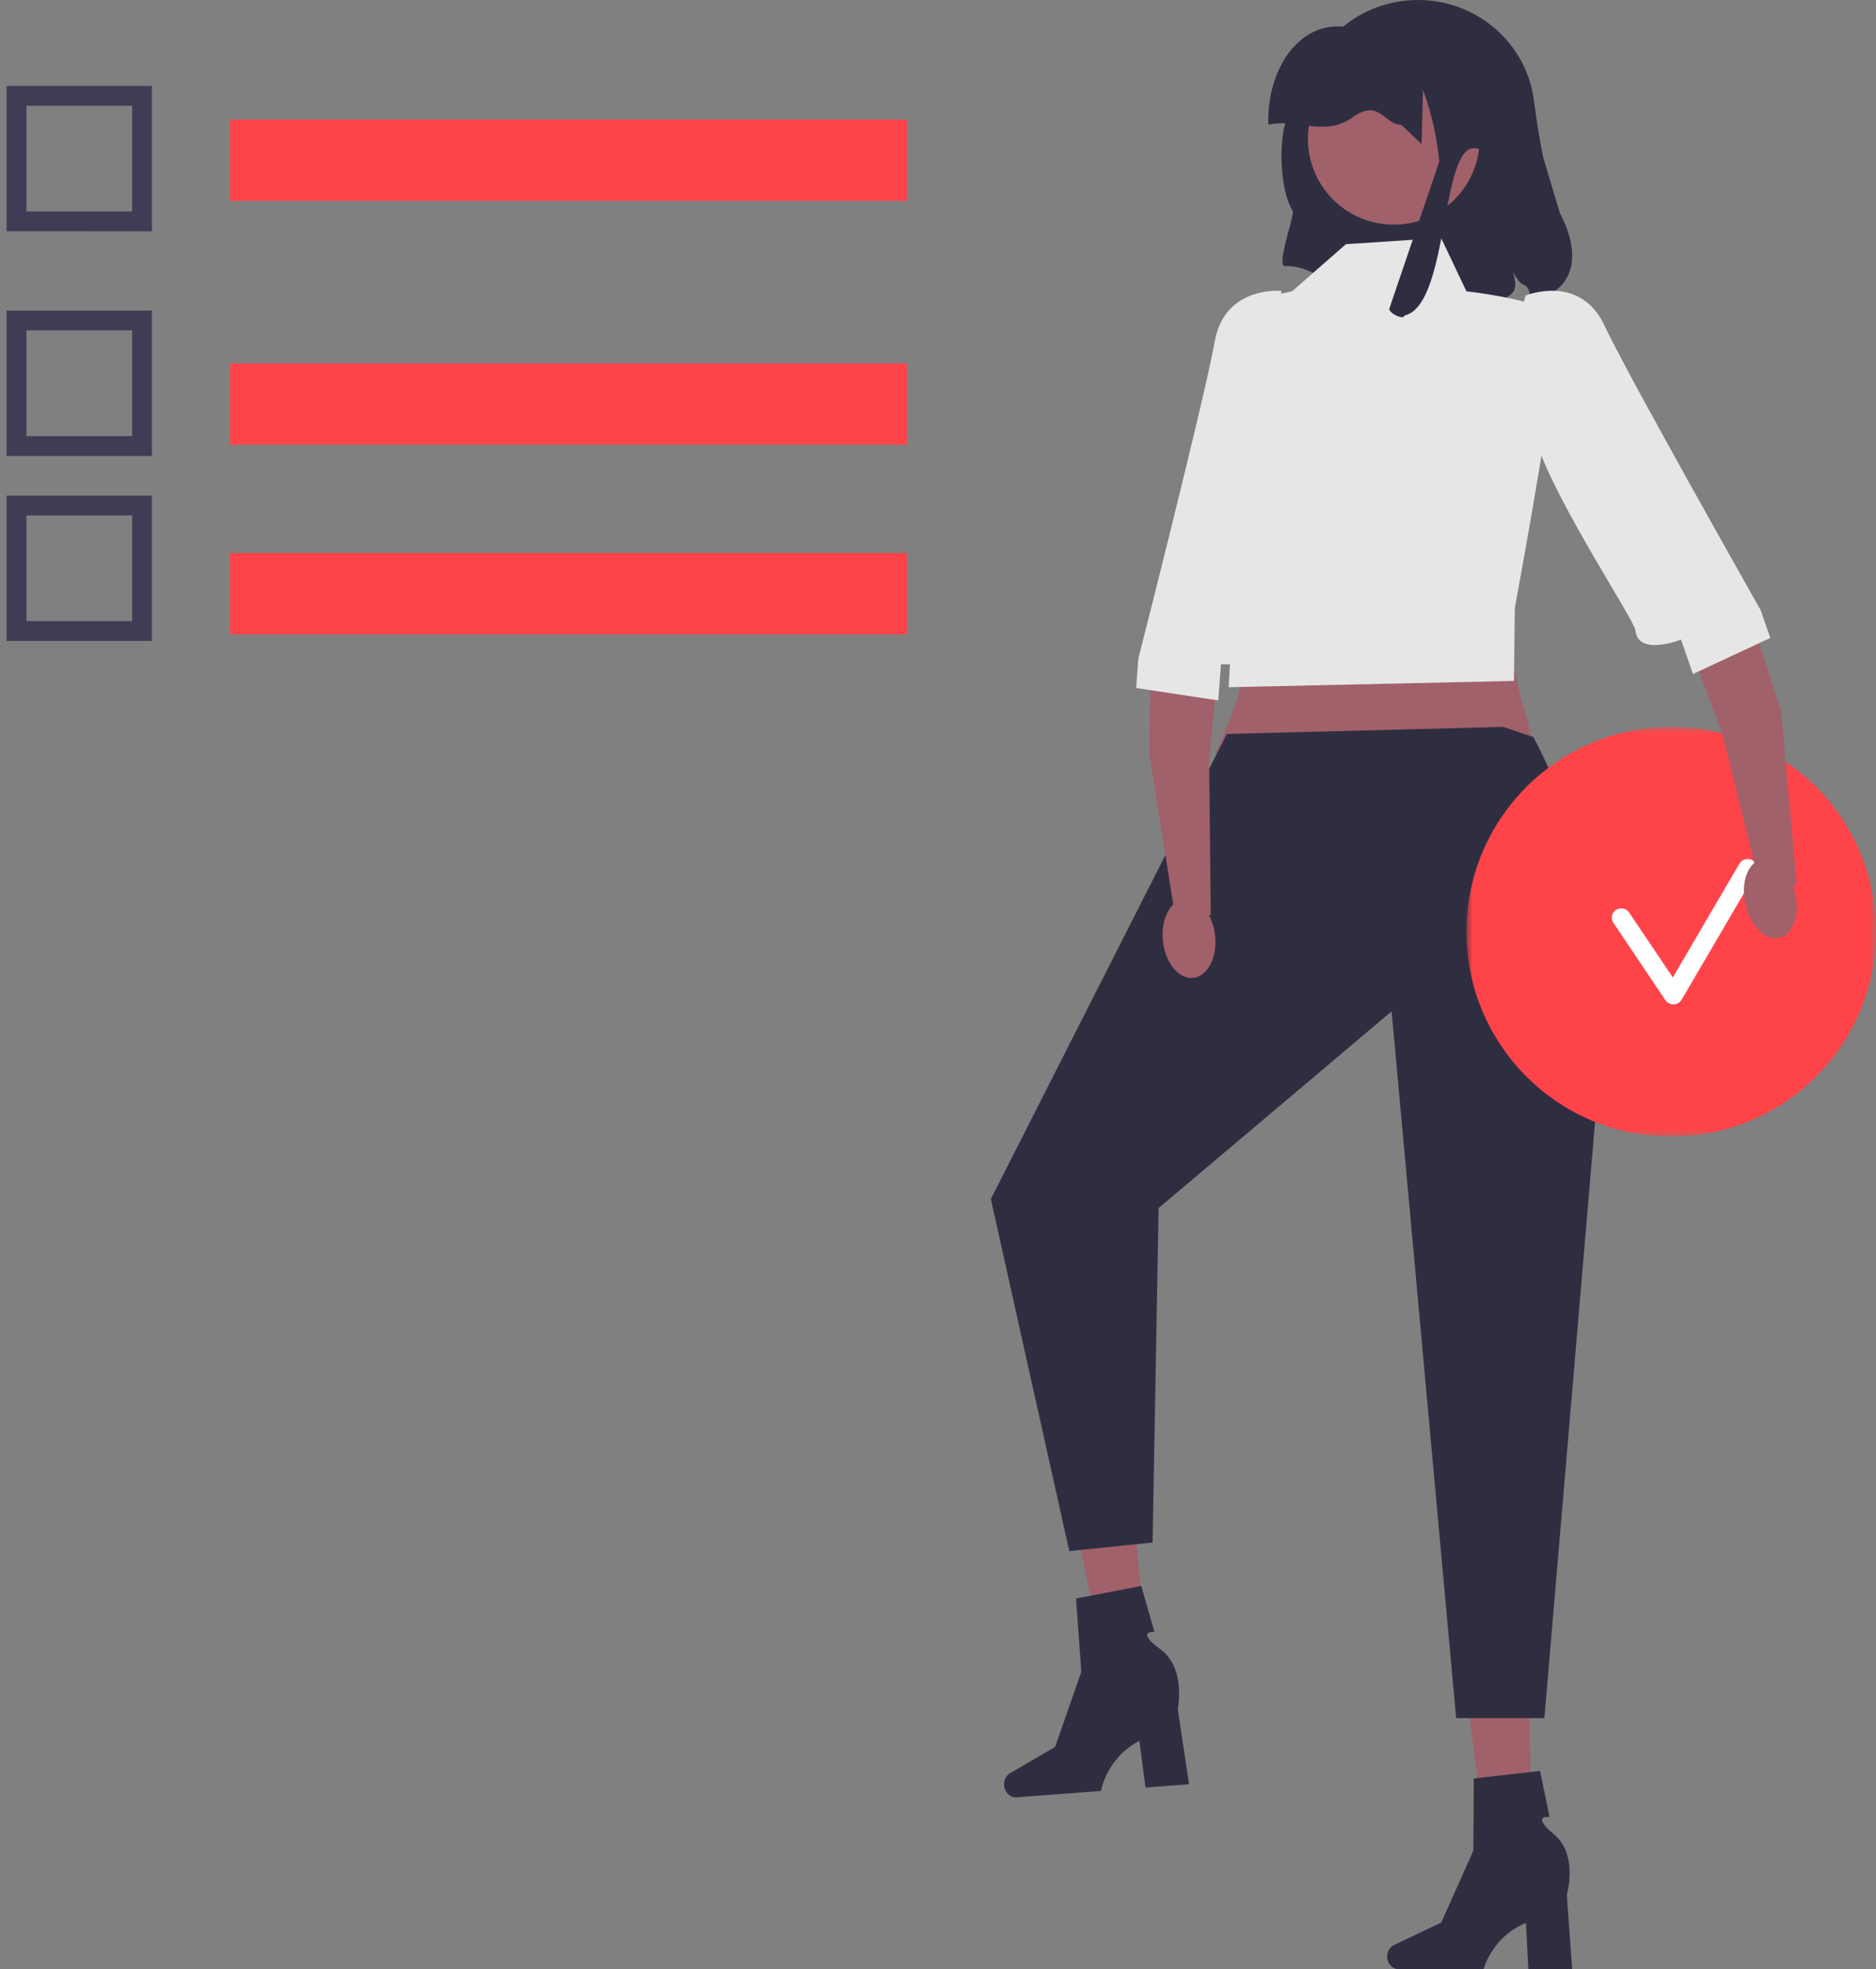
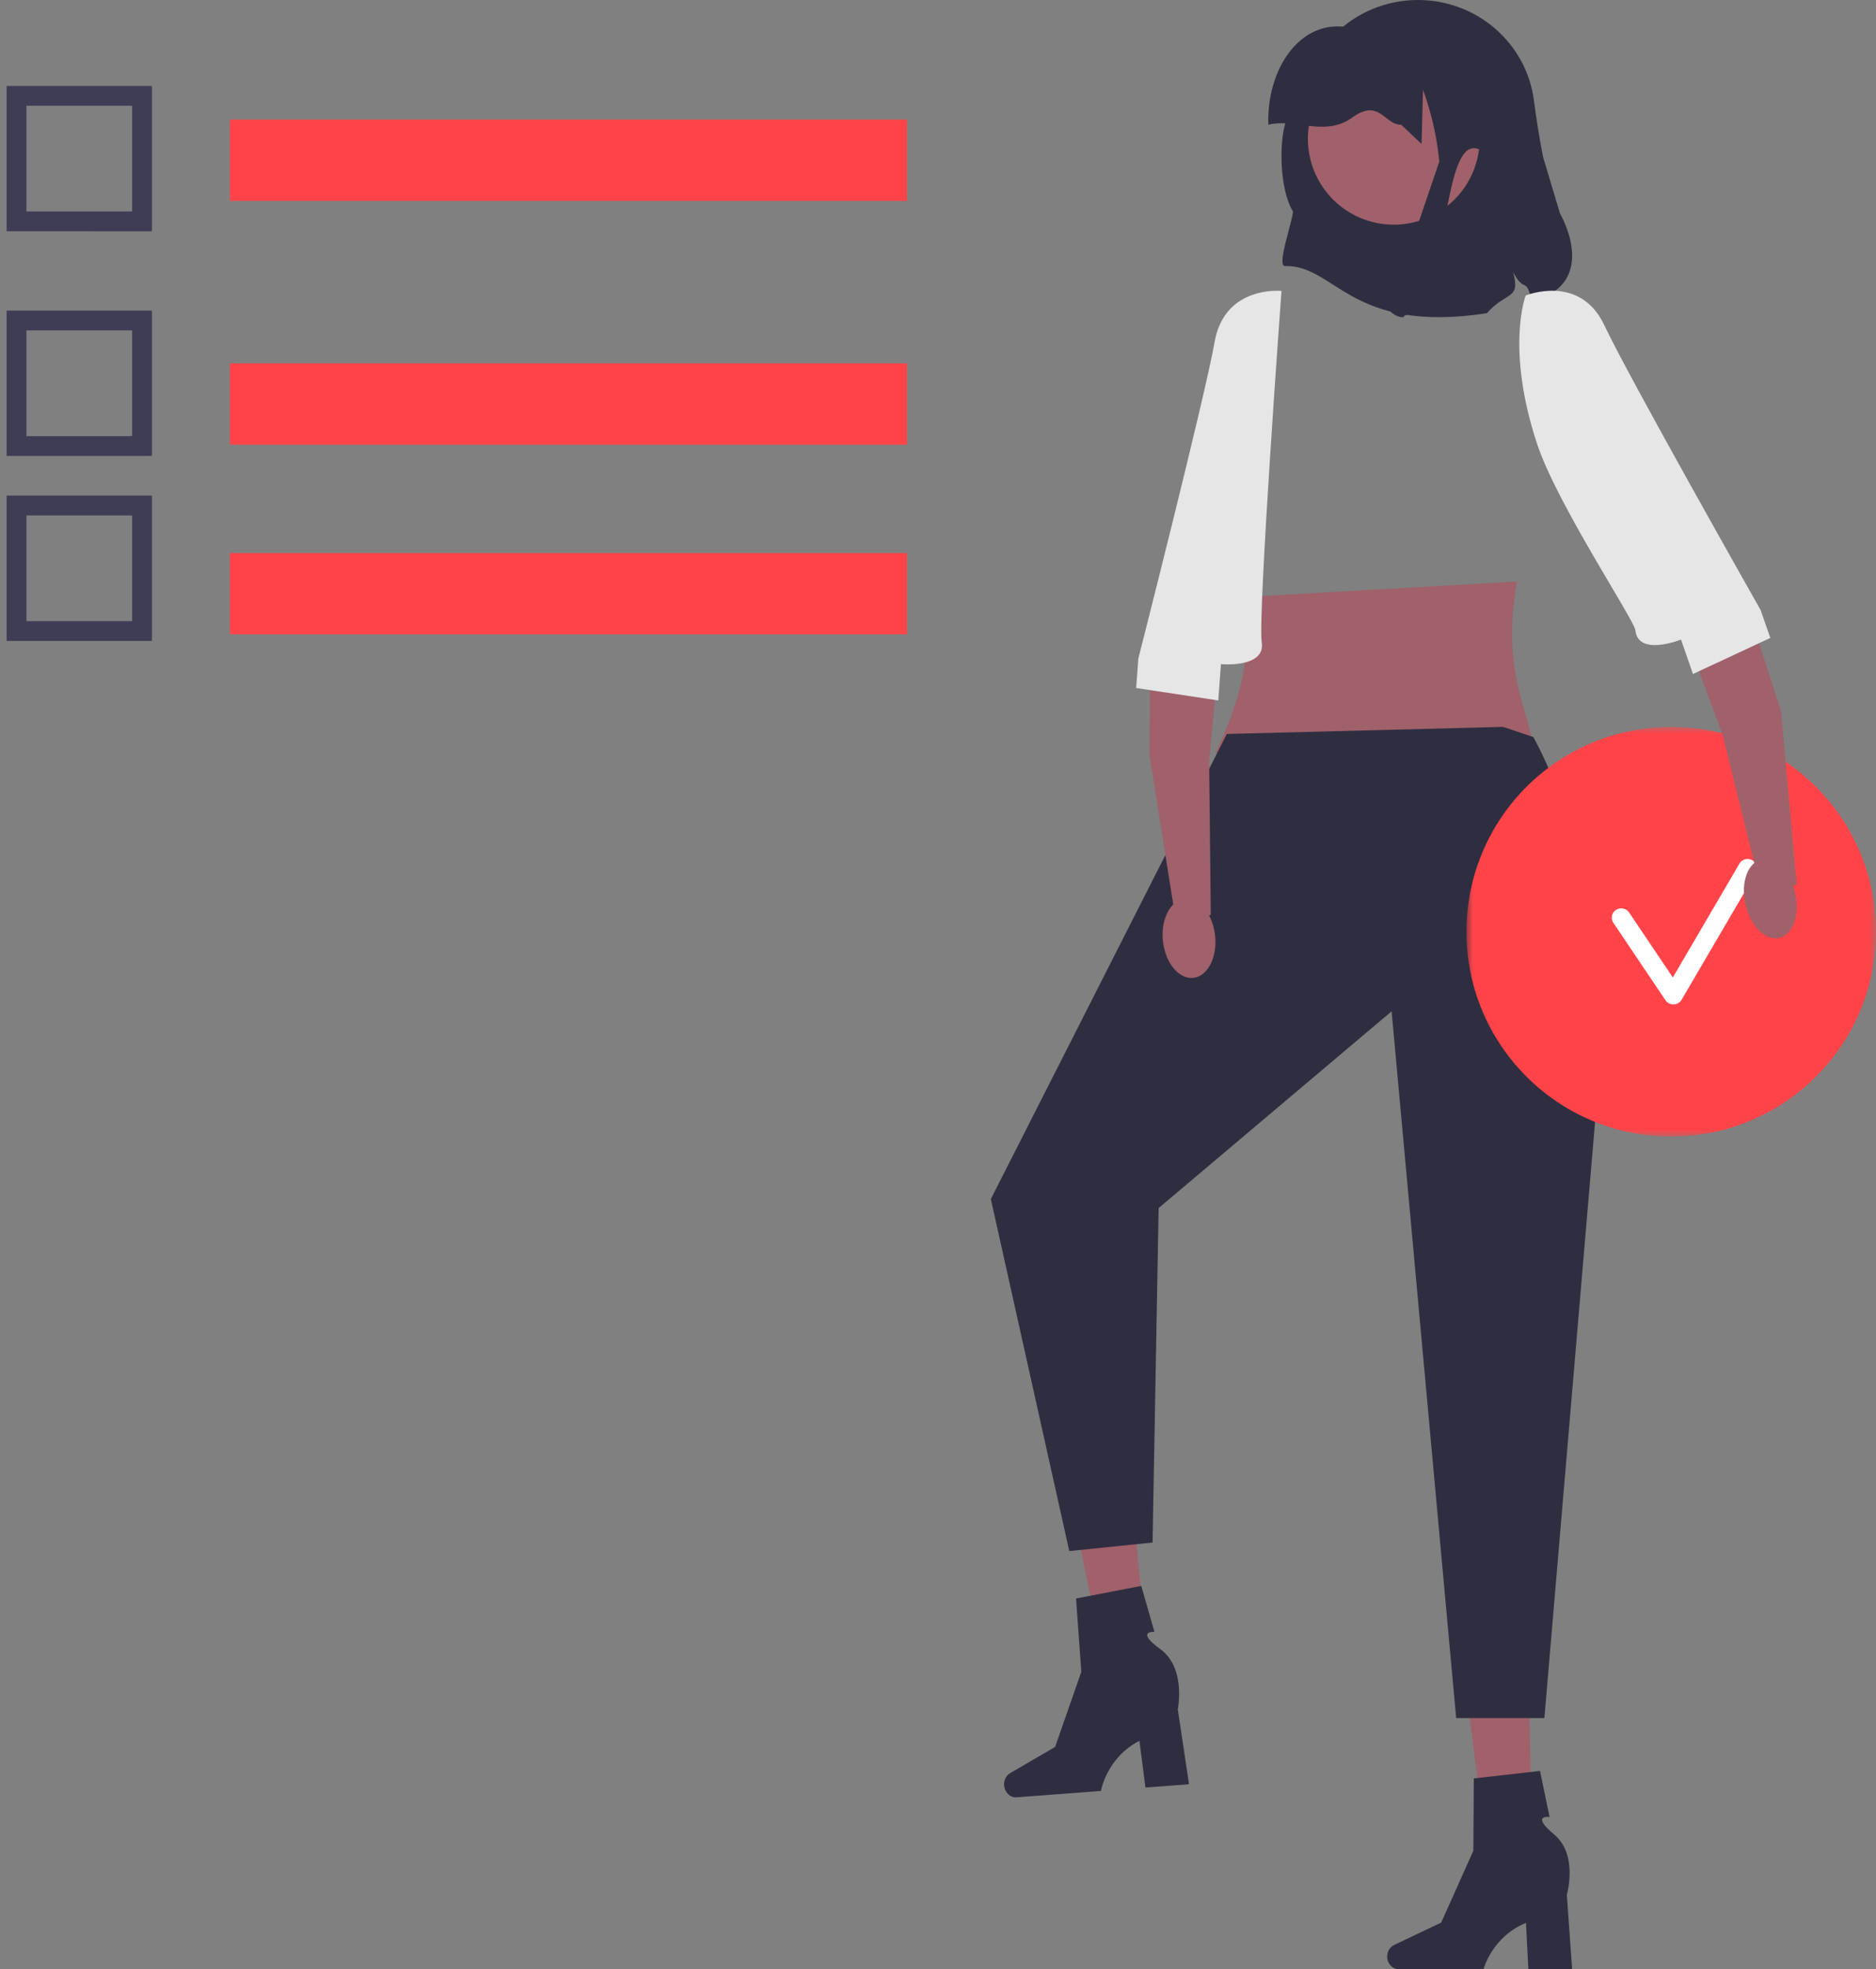
<svg xmlns="http://www.w3.org/2000/svg" xmlns:xlink="http://www.w3.org/1999/xlink" width="142" height="149">
  <rect width="100%" height="100%" fill="#808080" stroke="none" />
  <defs>
    <path id="a" d="M0 0L31 0 31 31 0 31z" />
  </defs>
  <g transform="translate(1)" fill="none" fill-rule="evenodd">
    <g transform="translate(74)">
      <path d="M40.922 22.718c-.403-1.825-.521-.48-1.396-2.136.6 2.14-.508 1.439-1.98 3.117-10.35 1.596-11.456-3.673-15.286-3.566-.655 0 .611-3.486.608-4.133-1.48-2.38-.929-9.119.616-7.297 0-4.807 3.96-8.703 8.848-8.703 4.504 0 8.222 3.311 8.775 7.594.185 1.432.415 2.856.69 4.273l1.274 4.254c1.793 3.398.945 6.039-2.15 6.597" fill="#2F2E41" />
      <path d="M30.5 4a6.5 6.5 0 1 1 0 13 6.5 6.5 0 0 1 0-13m10.493 53H17c2.01-4.345 3.247-8.483 1.314-11.775L39.828 44c-1.322 7.36 1.322 10.24 1.165 13" fill="#A0616A" />
      <path fill="#A0616A" d="M41 141.927L37.79 142 36 128.108 40.738 128z" />
      <path d="M30 148.046c0 .527.388.954.867.954h6.428s.632-2.45 3.211-3.503l.178 3.503H44l-.402-5.633s.887-3.014-.955-4.554c-1.842-1.541-.35-1.327-.35-1.327L41.568 134l-5.01.567-.037 5.474-2.432 5.432-3.566 1.697c-.317.151-.523.495-.523.876z" fill="#2F2E41" />
      <path fill="#A0616A" d="M12 126.693L8.853 127 6 113.454 10.644 113z" />
      <path d="M1.003 135.097c.043.533.462.937.939.9l6.39-.484s.434-2.528 2.914-3.79l.457 3.534 3.297-.25-.85-5.674s.642-3.12-1.313-4.54c-1.954-1.422-.454-1.317-.454-1.317L11.385 120l-4.937.953.4 5.545-1.984 5.685-3.41 1.988c-.304.176-.48.54-.45.926zM38.77 55l2.298.77c3.593 6.675 5.116 15.538 4.914 26.226L41.9 130h-6.678l-4.887-53.478-2.593 2.189L12.7 91.41l-.458 25.307-6.305.647L0 90.727l17.862-35.19L38.77 55z" fill="#2F2E41" />
-       <path d="M42.958 24.182c-.48-1.427-6.96-2.14-6.96-2.14L34.078 18l-7.199.476-4.08 3.566s-3.839.713-4.319 2.14-.094 21.19-.094 21.19L18 52l21.598-.476.064-5.514s3.776-20.401 3.296-21.828" fill="#E6E6E6" />
      <g transform="translate(36 55)">
        <mask id="b" fill="#fff">
          <use xlink:href="#a" />
        </mask>
        <path d="M15.5 0C24.06 0 31 6.94 31 15.5 31 24.06 24.06 31 15.5 31 6.94 31 0 24.06 0 15.5 0 6.94 6.94 0 15.5 0" fill="#FF4449" mask="url(#b)" />
      </g>
      <path d="M51.663 76a.721.721 0 0 1-.6-.316l-3.945-5.864a.69.69 0 0 1 .206-.97.728.728 0 0 1 .993.201l3.304 4.91 5.039-8.608a.726.726 0 0 1 .978-.26c.344.191.464.62.267.955l-5.62 9.6a.72.72 0 0 1-.6.352h-.022" fill="#FFF" />
      <path fill="#A0616A" d="M57.564 46.869L59.815 53.808 61 66.962 58.205 67 55.403 55.664 50 41z" />
      <path d="M58.385 65.02c1.051-.188 2.178.994 2.518 2.64.34 1.647-.238 3.133-1.288 3.32-1.051.188-2.178-.994-2.518-2.64-.34-1.647.238-3.133 1.288-3.32" fill="#A0616A" />
      <path d="M40.484 22.36s4.105-1.692 5.958 2.26c1.853 3.95 11.824 21.537 11.824 21.537L59 48.269 53.146 51l-.906-2.605s-3.248 1.304-3.454-.704c-.079-.771-5.931-9.553-7.433-14.085-2.407-7.265-.869-11.246-.869-11.246z" fill="#E6E6E6" />
      <path fill="#A0616A" d="M12.07 50.548L12 57.092 14.056 70 16.648 69.222 16.522 57.579 18 42z" />
      <path d="M14.717 68.004c1.094-.084 2.106 1.19 2.263 2.845.156 1.655-.604 3.064-1.697 3.147-1.094.083-2.106-1.19-2.263-2.845-.156-1.655.604-3.064 1.697-3.147" fill="#A0616A" />
      <path d="M22 22.013s-4.302-.447-5.062 3.858c-.76 4.305-5.774 23.959-5.774 23.959L11 52.058l6.215.942.203-2.748s3.396.32 3.087-1.658C20.195 46.617 22 22.014 22 22.014" fill="#E6E6E6" />
      <path d="M21.002 9.306c-.09-4.598 2.973-8.558 7.08-6.936h1.336c3.908.005 10.588 5.42 8.003 9.218-3.554-2.849-2.426 11.484-6.111 12.285-.03.365-1.135-.137-1.153-.503l3.786-11.141a22.034 22.034 0 0 0-1.232-5.434l-.109 4.1-1.542-1.458c-1.257.031-1.639-2.036-3.702-.545-2.063 1.492-4.261.049-6.356.545v-.131z" fill="#2F2E41" />
    </g>
    <path fill="#FF4449" d="M16.4 15.2L67.65 15.2 67.65 9.05 16.4 9.05z" />
    <path d="M10.25 6.75v10.5H-.25V6.75h10.5zm-1 1H.75v8.5h8.5v-8.5z" stroke="#3F3D56" stroke-width=".5" fill="#3F3D56" />
    <path fill="#FF4449" d="M16.4 33.65L67.65 33.65 67.65 27.5 16.4 27.5z" />
    <path d="M10.25 23.75v10.5H-.25v-10.5h10.5zm-1 1H.75v8.5h8.5v-8.5z" stroke="#3F3D56" stroke-width=".5" fill="#3F3D56" />
    <path fill="#FF4449" d="M16.4 48L67.65 48 67.65 41.85 16.4 41.85z" />
    <path d="M10.25 37.75v10.5H-.25v-10.5h10.5zm-1 1H.75v8.5h8.5v-8.5z" stroke="#3F3D56" stroke-width=".5" fill="#3F3D56" />
  </g>
</svg>